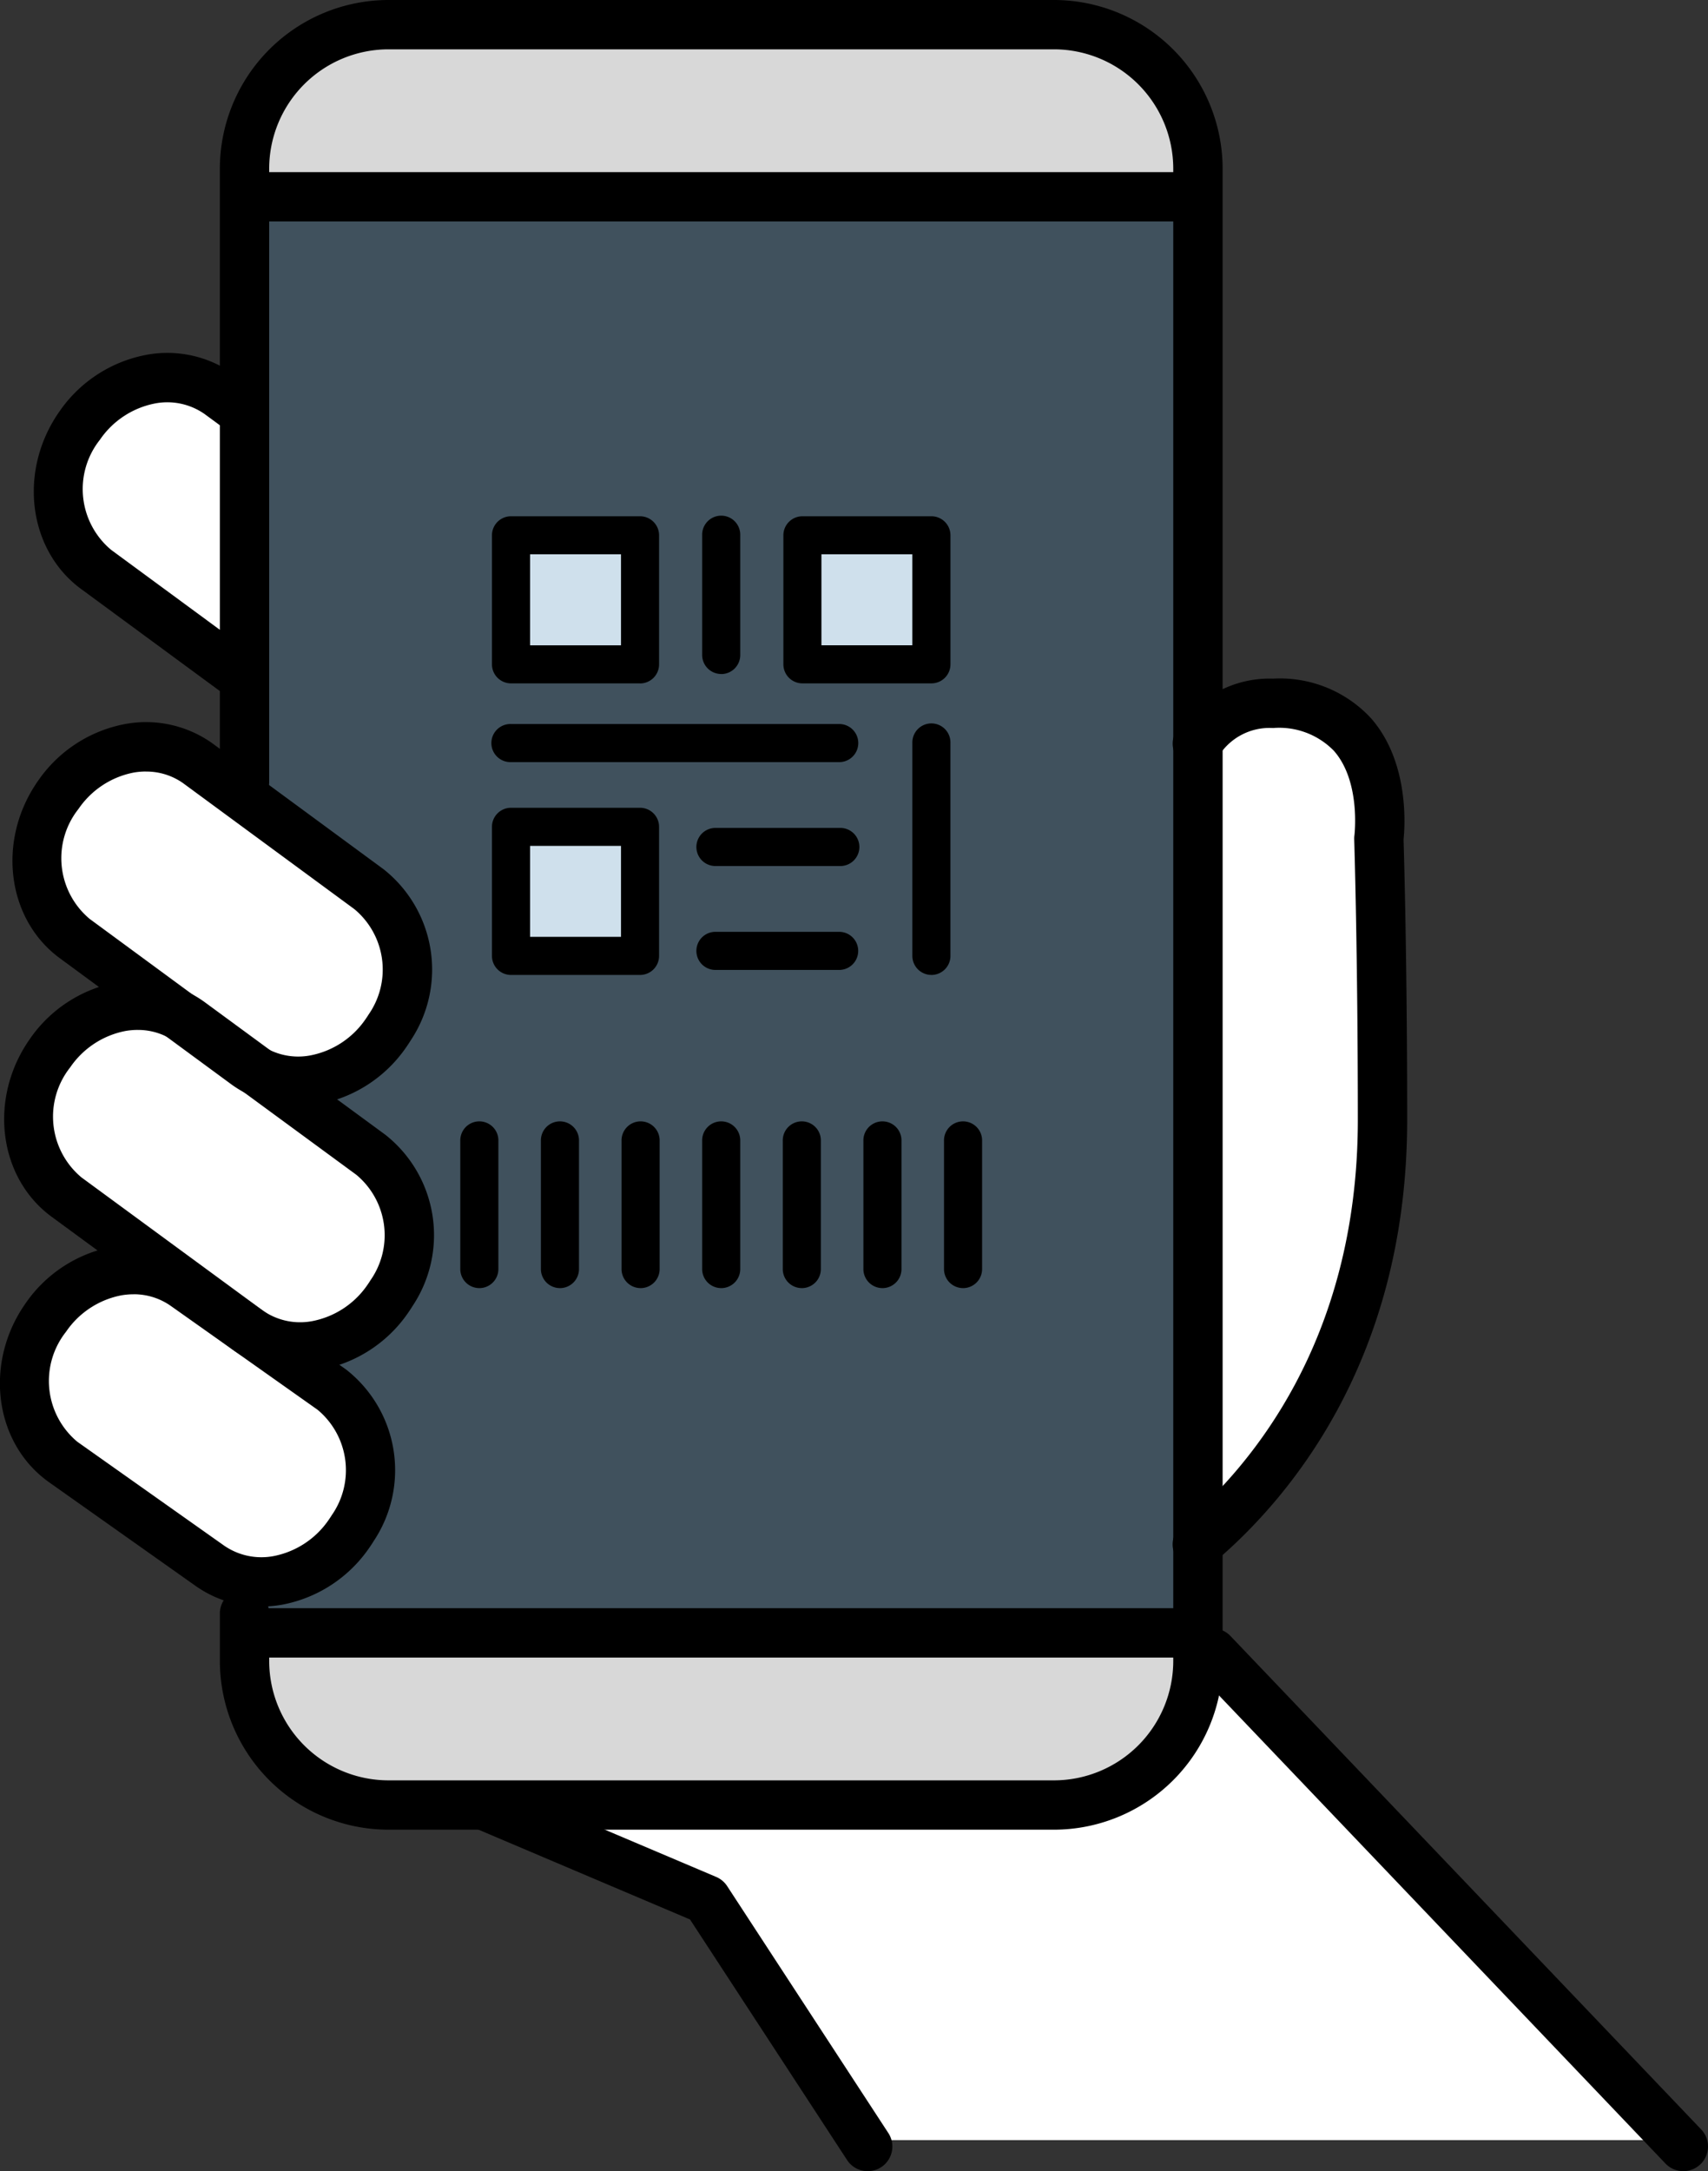
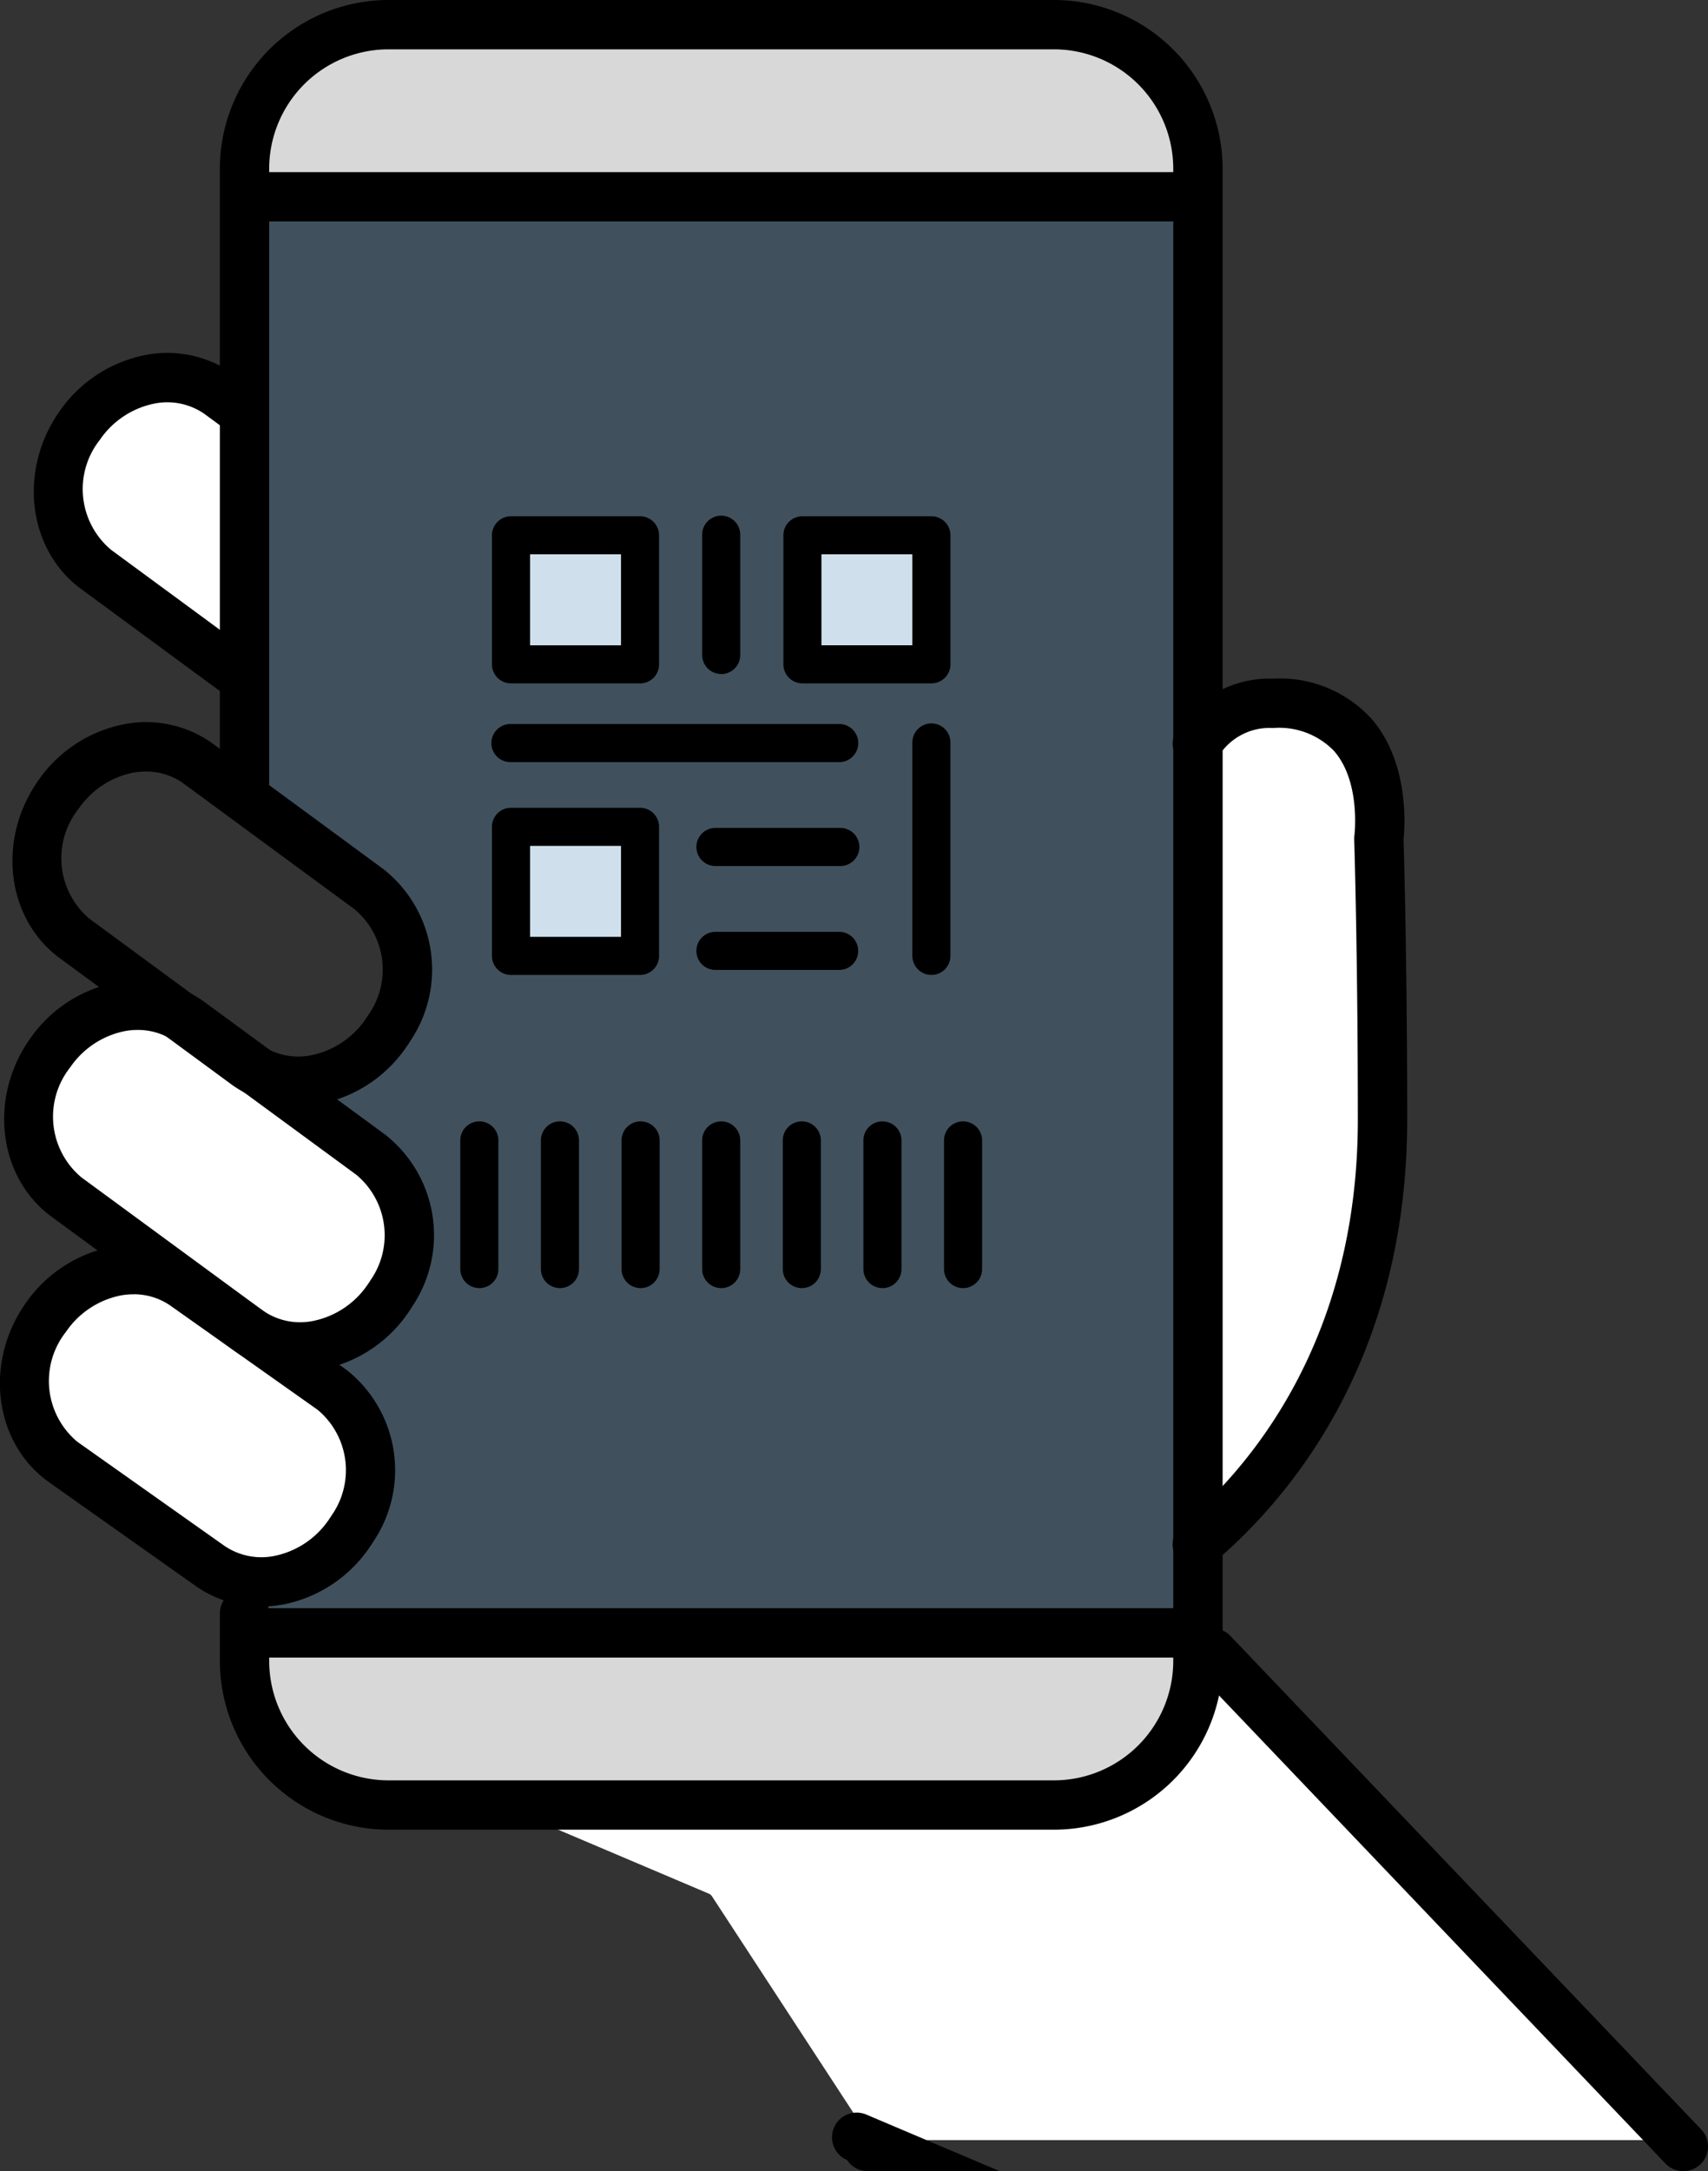
<svg xmlns="http://www.w3.org/2000/svg" width="94.5" height="120.063" data-name="グループ 758">
  <rect width="100%" height="100%" fill="#333333" stroke="none" />
  <defs>
    <clipPath id="a">
      <path fill="none" d="M0 0h94.5v120.062H0z" data-name="長方形 342" />
    </clipPath>
  </defs>
  <g clip-path="url(#a)" data-name="グループ 739">
    <path fill="#fff" d="M75.939 46.377c0 .063.2 6.363.2 15.543 0 12.122-5.7 19.265-9.51 22.679V41.186a4.35 4.35 0 0 1 3.807-1.938 5.24 5.24 0 0 1 4.137 1.608c1.8 2.058 1.377 5.429 1.37 5.52" data-name="パス 718" />
    <path fill="#fff" d="M66.737 91.417a.36.36 0 0 0 .1.239l25.48 26.689H48.203l-8.815-13.489a.4.4 0 0 0-.155-.133l-10.725-4.551h29.8a8.324 8.324 0 0 0 8.316-8.316v-.435Z" data-name="パス 719" />
    <path fill="#d8d8d8" d="M65.923 90.645v1.208a7.624 7.624 0 0 1-7.613 7.613H21.493a7.624 7.624 0 0 1-7.613-7.613v-1.208Z" data-name="パス 720" />
    <path fill="#d8d8d8" d="M65.923 9.327v1.2H13.88v-1.2a7.62 7.62 0 0 1 7.613-7.613H58.31a7.62 7.62 0 0 1 7.613 7.613" data-name="パス 721" />
    <path fill="#fff" d="M44.748 29.949h6.433v6.433h-6.433z" data-name="長方形 339" />
    <path fill="#fff" d="M28.622 46.074h6.433v6.433h-6.433z" data-name="長方形 340" />
    <path fill="#fff" d="M28.622 29.949h6.433v6.433h-6.433z" data-name="長方形 341" />
    <path fill="#fff" d="M22.276 68.17a6 6 0 0 1-.913 3.154l-.19.295a5.83 5.83 0 0 1-3.729 2.437 4.6 4.6 0 0 1-3.5-.773L3.913 65.929c-2.24-1.608-2.627-4.966-.864-7.48a5.8 5.8 0 0 1 3.727-2.437 5 5 0 0 1 .836-.07 4.44 4.44 0 0 1 2.114.513l3.694 2.711a4.4 4.4 0 0 0 .6.365l6.286 4.607a4.89 4.89 0 0 1 1.97 4.032" data-name="パス 722" />
-     <path fill="#fff" d="M20.201 49.449a5.35 5.35 0 0 1 1.061 7.178v.007c-.063.1-.133.2-.2.295a5.8 5.8 0 0 1-3.729 2.43 4.7 4.7 0 0 1-2.9-.407q-.009-.002-.028-.014l-3.715-2.725a5 5 0 0 0-.6-.372l-5.72-4.204a5.383 5.383 0 0 1-.857-7.48 5.8 5.8 0 0 1 3.722-2.437 5 5 0 0 1 .847-.071 4.54 4.54 0 0 1 2.662.843Z" data-name="パス 723" />
    <path fill="#fff" d="M20.123 81.17a5.95 5.95 0 0 1-.913 3.147c-.063.105-.126.2-.2.3a5.78 5.78 0 0 1-3.722 2.43 4.63 4.63 0 0 1-3.512-.773l-8.1-5.731c-2.24-1.608-2.627-4.966-.864-7.48a5.83 5.83 0 0 1 3.729-2.437 5 5 0 0 1 .836-.07 4.55 4.55 0 0 1 2.669.843l8.105 5.738a4.89 4.89 0 0 1 1.967 4.031" data-name="パス 724" />
    <path fill="#6098c0" d="M65.923 11.231H13.879v32.034a.35.35 0 0 1-.351.351.4.4 0 0 1-.091-.014l7.178 5.282a6.053 6.053 0 0 1 1.243 8.119c-.07.112-.14.225-.218.33a6.5 6.5 0 0 1-4.186 2.725 5.6 5.6 0 0 1-.962.084 5 5 0 0 1-.478-.021l4.706 3.449a6.053 6.053 0 0 1 1.236 8.119c-.063.112-.14.225-.211.33a6.53 6.53 0 0 1-4.185 2.721 5.6 5.6 0 0 1-.962.084 4 4 0 0 1-.527-.028l2.493 1.763a6.056 6.056 0 0 1 1.241 8.13c-.07.112-.14.225-.218.33a6.5 6.5 0 0 1-4.176 2.721 5.6 5.6 0 0 1-.962.084 5 5 0 0 1-.822-.063l-.1 1.075a.35.35 0 0 1 .351.351v.753h52.045v-4.408a.33.33 0 0 1 0-.281V41.256a.33.33 0 0 1 0-.26Z" data-name="パス 725" opacity=".3" />
    <path fill="#fff" d="M13.182 23v13.825l-7.627-5.6c-2.24-1.608-2.627-4.966-.857-7.487a5.8 5.8 0 0 1 3.722-2.43 4.6 4.6 0 0 1 3.5.773Z" data-name="パス 726" />
    <path d="M13.508 38.873a1.36 1.36 0 0 1-.807-.265l-8.162-6c-2.988-2.146-3.556-6.568-1.253-9.85a7.53 7.53 0 0 1 4.841-3.141 6.33 6.33 0 0 1 4.8 1.07l1.393 1.025a1.365 1.365 0 0 1-1.616 2.2l-1.382-1.015a3.6 3.6 0 0 0-2.732-.589 4.8 4.8 0 0 0-3.066 2.016 4.38 4.38 0 0 0 .621 6.079l8.175 6.009a1.364 1.364 0 0 1-.809 2.463" data-name="パス 727" />
    <path d="M66.245 86.763a1.364 1.364 0 0 1-.88-2.408c3.645-3.069 9.761-10.065 9.761-22.434 0-9.161-.2-15.447-.2-15.509a1.3 1.3 0 0 1 .013-.227c0-.025.36-2.964-1.136-4.665a4.22 4.22 0 0 0-3.369-1.261 3.32 3.32 0 0 0-3.04 1.6 1.364 1.364 0 1 1-2.295-1.476 6.06 6.06 0 0 1 5.334-2.855 6.86 6.86 0 0 1 5.431 2.2c2.113 2.416 1.869 5.967 1.792 6.691.027.846.2 6.92.2 15.5 0 13.474-6.724 21.147-10.731 24.521a1.36 1.36 0 0 1-.878.321" data-name="パス 728" />
    <path d="M26.521 71.23a1.053 1.053 0 0 1-1.054-1.054v-7.08a1.054 1.054 0 1 1 2.107 0v7.081a1.053 1.053 0 0 1-1.054 1.054" data-name="パス 729" />
    <path d="M30.981 71.23a1.053 1.053 0 0 1-1.054-1.054v-7.08a1.054 1.054 0 1 1 2.107 0v7.081a1.053 1.053 0 0 1-1.053 1.054" data-name="パス 730" />
    <path d="M35.443 71.23a1.053 1.053 0 0 1-1.054-1.054v-7.08a1.054 1.054 0 1 1 2.107 0v7.081a1.053 1.053 0 0 1-1.054 1.054" data-name="パス 731" />
    <path d="M39.903 71.23a1.053 1.053 0 0 1-1.054-1.054v-7.08a1.054 1.054 0 1 1 2.107 0v7.081a1.053 1.053 0 0 1-1.054 1.054" data-name="パス 732" />
    <path d="M44.363 71.23a1.053 1.053 0 0 1-1.054-1.054v-7.08a1.054 1.054 0 1 1 2.107 0v7.081a1.053 1.053 0 0 1-1.054 1.054" data-name="パス 733" />
    <path d="M48.824 71.23a1.053 1.053 0 0 1-1.054-1.054v-7.08a1.054 1.054 0 1 1 2.107 0v7.081a1.053 1.053 0 0 1-1.054 1.054" data-name="パス 734" />
    <path d="M53.284 71.23a1.053 1.053 0 0 1-1.054-1.054v-7.08a1.054 1.054 0 1 1 2.107 0v7.081a1.053 1.053 0 0 1-1.054 1.054" data-name="パス 735" />
    <path d="M35.409 37.789h-7.136a1.053 1.053 0 0 1-1.054-1.054v-7.132a1.053 1.053 0 0 1 1.054-1.054h7.136a1.053 1.053 0 0 1 1.056 1.054v7.136a1.053 1.053 0 0 1-1.054 1.054m-6.083-2.107h5.03v-5.034h-5.03Z" data-name="パス 736" />
    <path d="M35.409 53.913h-7.136a1.053 1.053 0 0 1-1.054-1.054v-7.136a1.053 1.053 0 0 1 1.054-1.054h7.136a1.053 1.053 0 0 1 1.056 1.054v7.136a1.053 1.053 0 0 1-1.054 1.054m-6.083-2.107h5.03v-5.03h-5.03Z" data-name="パス 737" />
    <path d="M51.531 37.789h-7.134a1.053 1.053 0 0 1-1.054-1.054v-7.132a1.053 1.053 0 0 1 1.054-1.054h7.134a1.053 1.053 0 0 1 1.056 1.054v7.136a1.053 1.053 0 0 1-1.056 1.05m-6.083-2.107h5.03v-5.03h-5.03Z" data-name="パス 738" />
    <path d="M51.533 53.912a1.053 1.053 0 0 1-1.054-1.054V41.09a1.054 1.054 0 1 1 2.107 0v11.769a1.053 1.053 0 0 1-1.054 1.054" data-name="パス 739" />
    <path d="M39.903 37.271a1.053 1.053 0 0 1-1.054-1.054v-6.615a1.054 1.054 0 1 1 2.107 0v6.619a1.053 1.053 0 0 1-1.054 1.054" data-name="パス 740" />
    <path d="M46.461 53.636h-6.91a1.054 1.054 0 0 1 0-2.107h6.91a1.054 1.054 0 0 1 0 2.107" data-name="パス 741" />
    <path d="M46.461 47.89h-6.91a1.054 1.054 0 0 1 0-2.107h6.91a1.054 1.054 0 1 1 0 2.107" data-name="パス 742" />
    <path d="M46.465 42.144H28.273a1.054 1.054 0 1 1 0-2.107h18.192a1.054 1.054 0 0 1 0 2.107" data-name="パス 743" />
    <path d="M16.597 75.843a6.25 6.25 0 0 1-3.663-1.168L2.903 67.319c-2.993-2.152-3.56-6.574-1.257-9.856a7.53 7.53 0 0 1 4.841-3.144 6.32 6.32 0 0 1 4.8 1.07l10.034 7.362a7.067 7.067 0 0 1 1.505 9.47 8 8 0 0 1-.249.379 7.53 7.53 0 0 1-4.843 3.143 6.6 6.6 0 0 1-1.133.1m-8.986-18.89a4 4 0 0 0-.669.058 4.8 4.8 0 0 0-3.065 2.016 4.38 4.38 0 0 0 .622 6.079l10.034 7.361a3.6 3.6 0 0 0 2.734.59 4.8 4.8 0 0 0 3.066-2.016 5 5 0 0 0 .163-.248 4.345 4.345 0 0 0-.785-5.829L9.68 57.602a3.52 3.52 0 0 0-2.065-.648" data-name="パス 744" />
    <path d="M14.446 88.84a6.24 6.24 0 0 1-3.663-1.169l-8.1-5.728c-3.008-2.16-3.576-6.584-1.272-9.865a7.53 7.53 0 0 1 4.841-3.141 6.33 6.33 0 0 1 4.8 1.07l8.1 5.728a7.07 7.07 0 0 1 1.523 9.485q-.118.192-.249.378a7.53 7.53 0 0 1-4.843 3.144 7 7 0 0 1-1.133.1m-7.065-17.27a4 4 0 0 0-.666.057 4.8 4.8 0 0 0-3.066 2.016 4.38 4.38 0 0 0 .621 6.079l8.1 5.728a3.63 3.63 0 0 0 2.752.6 4.8 4.8 0 0 0 3.066-2.016q.086-.124.164-.249a4.344 4.344 0 0 0-.785-5.829l-8.1-5.728a3.55 3.55 0 0 0-2.087-.66M19.51 84.505" data-name="パス 745" />
    <path d="M16.493 61.154a6.25 6.25 0 0 1-3.663-1.169l-9.472-6.962c-2.989-2.148-3.556-6.568-1.25-9.848a7.53 7.53 0 0 1 4.841-3.142 6.33 6.33 0 0 1 4.8 1.071l9.472 6.963a7.07 7.07 0 0 1 1.5 9.469q-.12.193-.251.381a7.54 7.54 0 0 1-4.842 3.142 7 7 0 0 1-1.133.1m-8.42-18.496a4 4 0 0 0-.669.057 4.8 4.8 0 0 0-3.065 2.016 4.376 4.376 0 0 0 .62 6.078l9.473 6.961a3.6 3.6 0 0 0 2.732.589 4.8 4.8 0 0 0 3.066-2.016q.087-.125.164-.249a4.344 4.344 0 0 0-.788-5.824l-9.472-6.963a3.52 3.52 0 0 0-2.064-.646" data-name="パス 746" />
-     <path d="M48.01 120.063a1.36 1.36 0 0 1-1.144-.619l-8.689-13.3-11.682-4.957a1.364 1.364 0 1 1 1.065-2.512l12.063 5.115a1.36 1.36 0 0 1 .61.51l8.916 13.652a1.364 1.364 0 0 1-1.141 2.111" data-name="パス 747" />
+     <path d="M48.01 120.063a1.36 1.36 0 0 1-1.144-.619a1.364 1.364 0 1 1 1.065-2.512l12.063 5.115a1.36 1.36 0 0 1 .61.51l8.916 13.652a1.364 1.364 0 0 1-1.141 2.111" data-name="パス 747" />
    <path d="M93.136 120.061a1.36 1.36 0 0 1-.992-.424L66.106 92.353a1.364 1.364 0 1 1 1.974-1.884l26.043 27.286a1.364 1.364 0 0 1-.987 2.306" data-name="パス 748" />
    <path d="M66.276 12.248H13.529a1.365 1.365 0 0 1 0-2.729h52.747a1.365 1.365 0 0 1 0 2.729" data-name="パス 749" />
    <path d="M66.276 91.661H13.529a1.365 1.365 0 0 1 0-2.729h52.747a1.365 1.365 0 0 1 0 2.729" data-name="パス 750" />
    <path d="M58.313 101.179h-36.82a9.34 9.34 0 0 1-9.328-9.328V89.19a1.365 1.365 0 0 1 2.729 0v2.661a6.607 6.607 0 0 0 6.6 6.6h36.82a6.607 6.607 0 0 0 6.6-6.6V9.328a6.607 6.607 0 0 0-6.6-6.6H21.493a6.607 6.607 0 0 0-6.6 6.6v33.938a1.365 1.365 0 0 1-2.729 0V9.328A9.34 9.34 0 0 1 21.493 0h36.82a9.34 9.34 0 0 1 9.332 9.328v82.523a9.34 9.34 0 0 1-9.328 9.328" data-name="パス 751" />
  </g>
</svg>